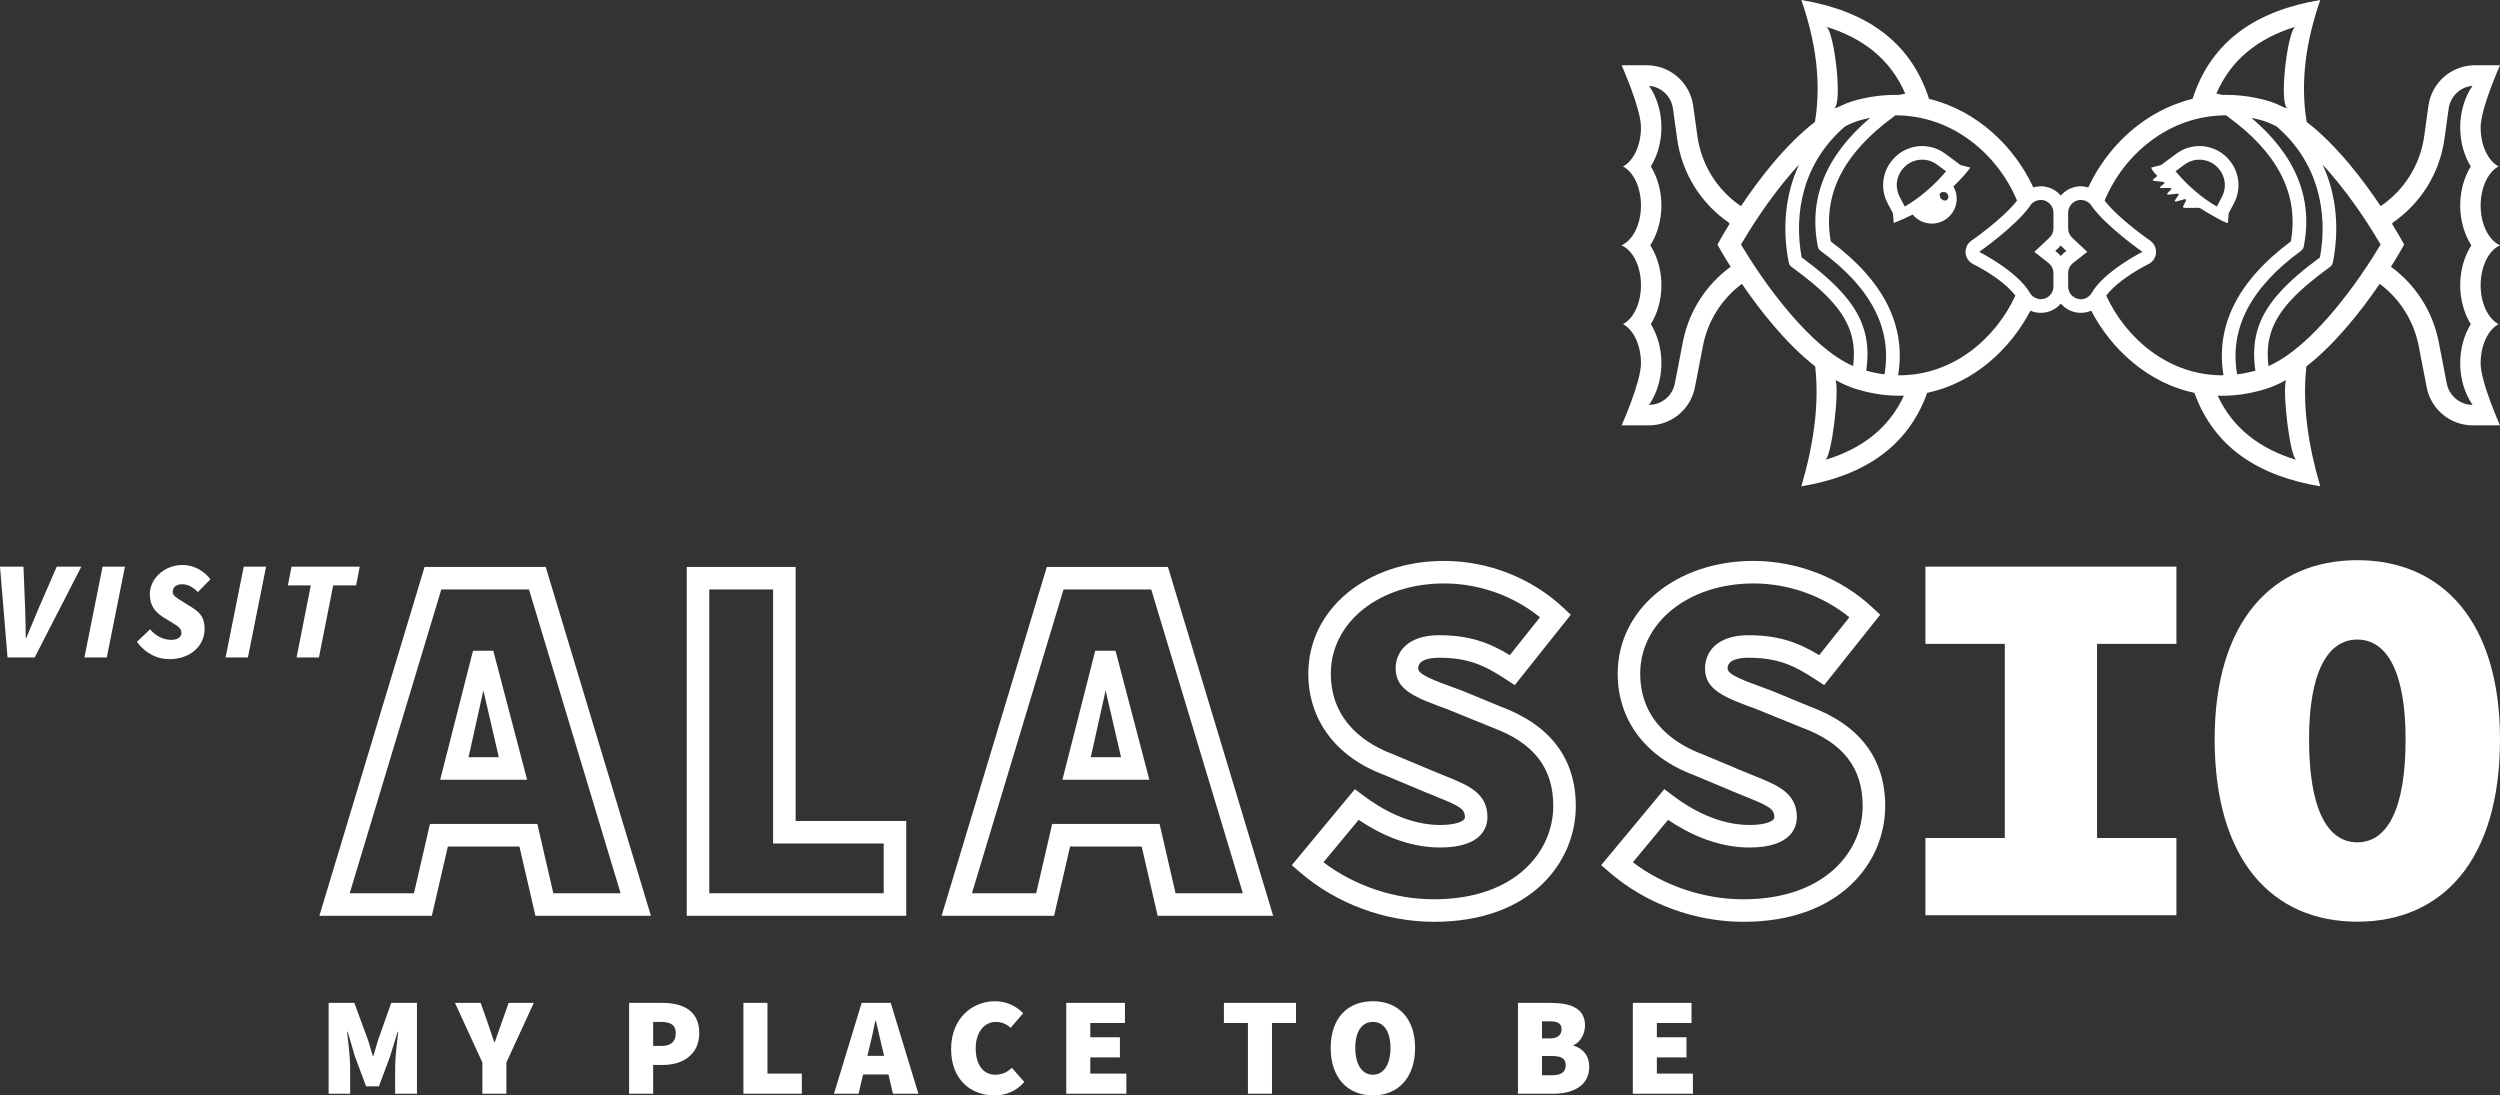
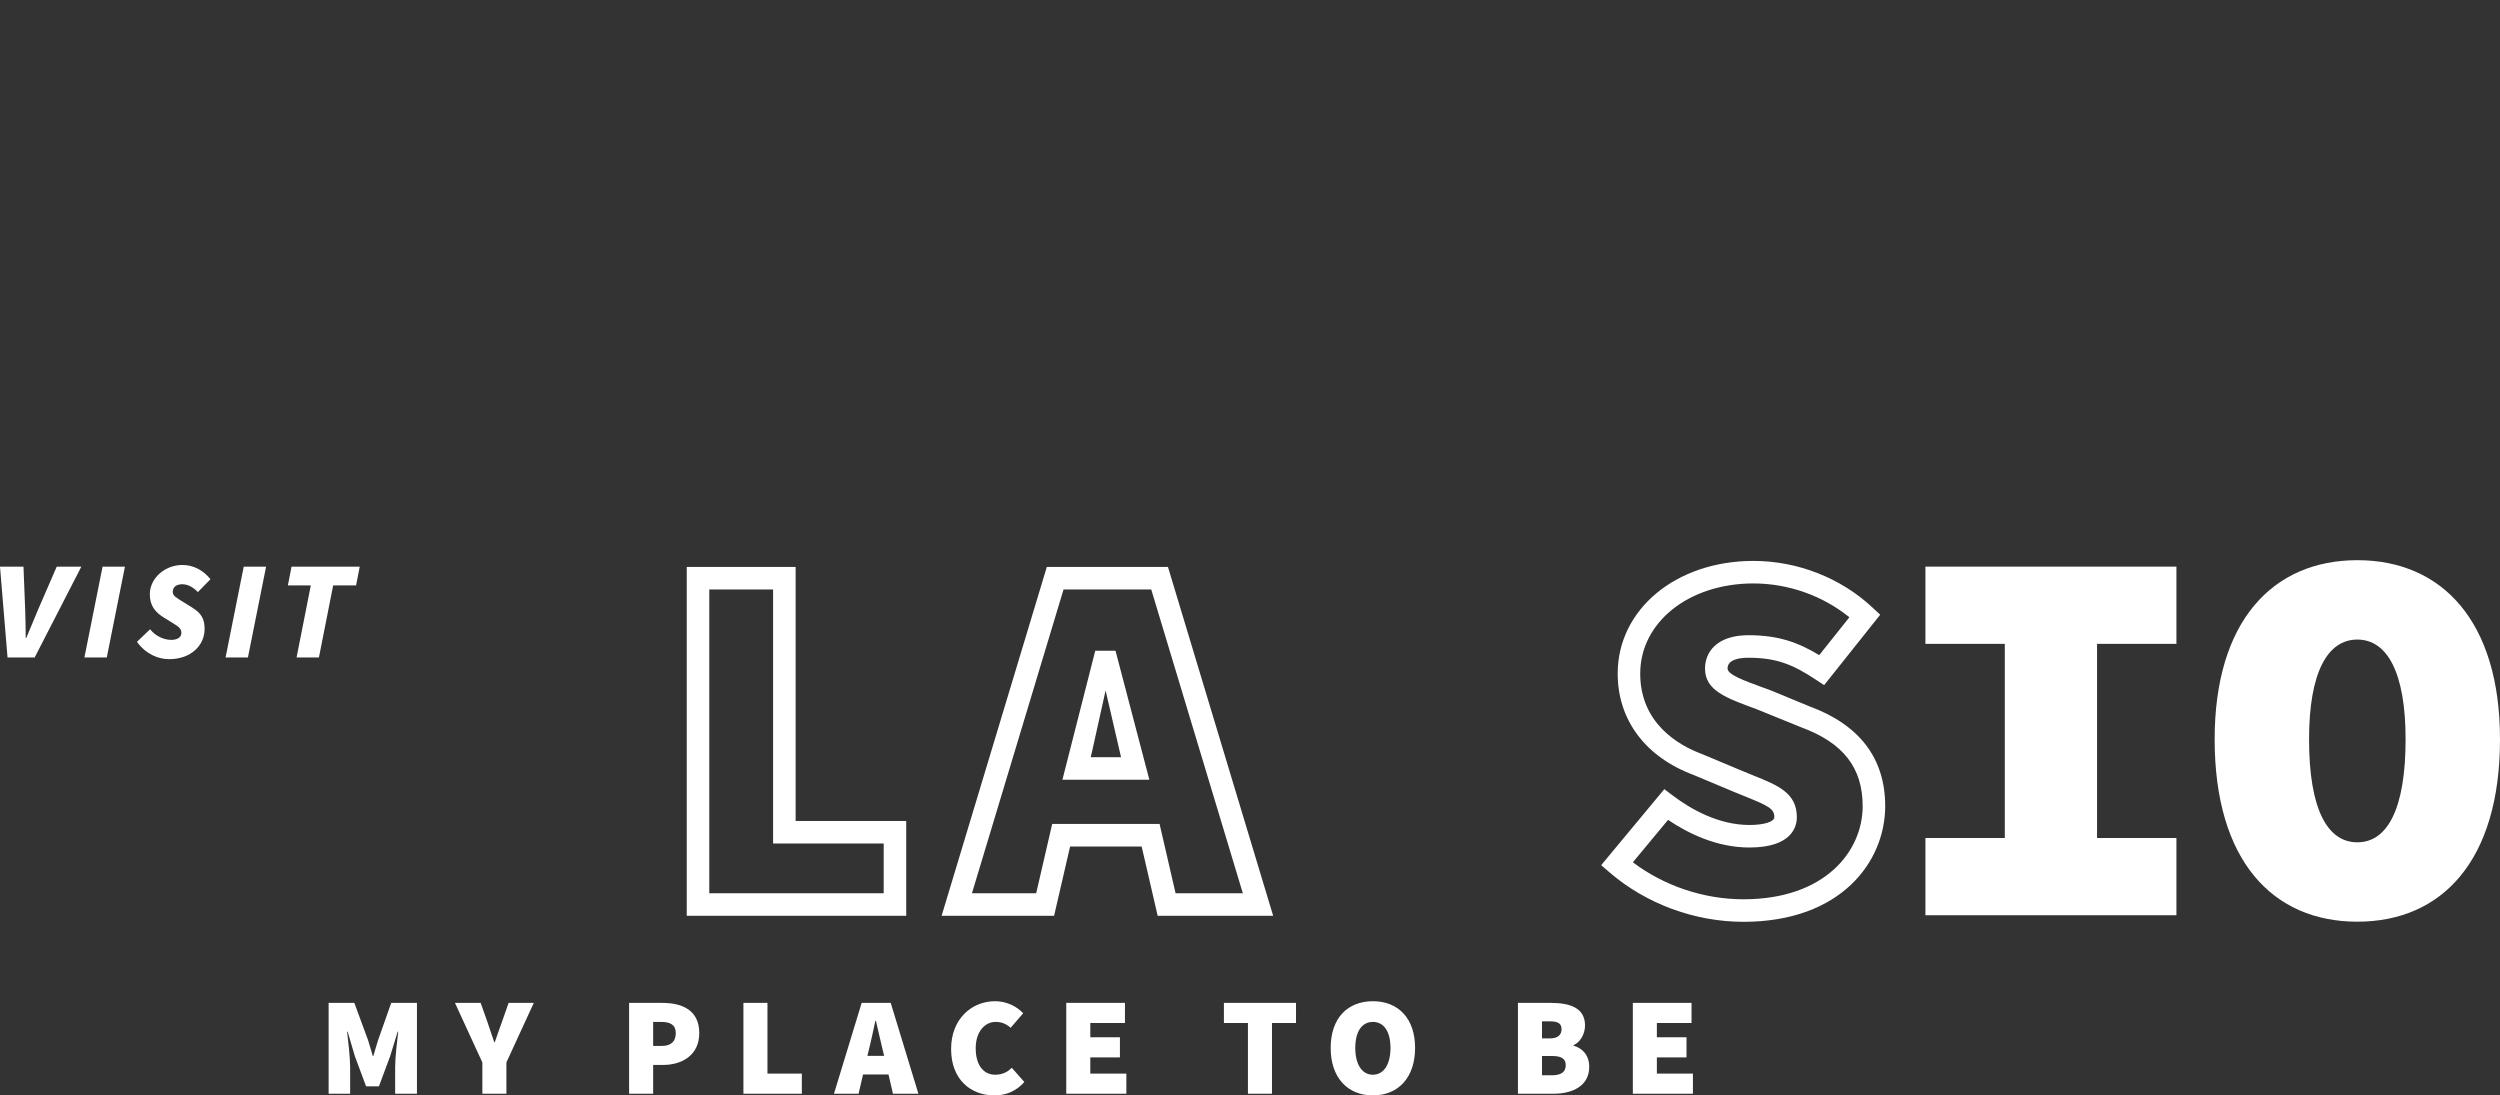
<svg xmlns="http://www.w3.org/2000/svg" width="747.589px" height="327.568px" viewBox="0 0 747.589 327.568" version="1.1">
  <rect x="0" y="0" width="747.589" height="327.568" fill="#333333" stroke="none" />
  <title>Group 11</title>
  <g id="Variante-b" stroke="none" stroke-width="1" fill="none" fill-rule="evenodd">
    <g id="01-home" transform="translate(-243, -521)" fill="#FFFFFF">
      <g id="Group-11" transform="translate(243, 521)">
        <path d="M690.491,221.086 C690.491,201.196 695.941,191.251 704.926,191.251 C713.908,191.251 719.358,201.196 719.358,221.086 C719.358,241.936 713.908,251.881 704.926,251.881 C695.941,251.881 690.491,241.936 690.491,221.086 M704.926,167.516 C679.586,167.516 662.26,185.797 662.26,221.086 C662.26,257.335 679.586,275.616 704.926,275.616 C730.263,275.616 747.589,257.335 747.589,221.086 C747.589,185.797 730.263,167.516 704.926,167.516" id="Fill-1" />
        <path d="M488.274,327.066 L506.244,327.066 L506.244,321.048 L495.461,321.048 L495.461,316.202 L504.321,316.202 L504.321,310.184 L495.461,310.184 L495.461,305.92 L505.827,305.92 L505.827,299.902 L488.274,299.902 L488.274,327.066 Z M461.11,321.55 L461.11,315.781 L464.033,315.781 C466.875,315.781 468.212,316.536 468.212,318.539 C468.212,320.546 466.875,321.55 464.033,321.55 L461.11,321.55 Z M461.11,310.517 L461.11,305.418 L463.535,305.418 C465.872,305.418 466.959,306.085 466.959,307.759 C466.959,309.429 465.872,310.517 463.535,310.517 L461.11,310.517 Z M453.919,327.066 L464.535,327.066 C470.388,327.066 475.234,324.642 475.234,319.041 C475.234,315.448 473.146,313.444 470.553,312.689 L470.553,312.521 C472.644,311.686 473.981,309.012 473.981,306.671 C473.981,301.323 469.384,299.902 463.699,299.902 L453.919,299.902 L453.919,327.066 Z M410.543,321.382 C407.283,321.382 405.275,318.29 405.275,313.36 C405.275,308.426 407.283,305.587 410.543,305.587 C413.799,305.587 415.806,308.426 415.806,313.36 C415.806,318.29 413.799,321.382 410.543,321.382 L410.543,321.382 Z M410.543,327.568 C418.063,327.568 423.162,322.301 423.162,313.36 C423.162,304.455 418.063,299.4 410.543,299.4 C403.019,299.4 397.92,304.415 397.92,313.36 C397.92,322.301 403.019,327.568 410.543,327.568 L410.543,327.568 Z M373.177,327.066 L380.367,327.066 L380.367,305.92 L387.554,305.92 L387.554,299.902 L365.991,299.902 L365.991,305.92 L373.177,305.92 L373.177,327.066 Z M318.849,327.066 L336.82,327.066 L336.82,321.048 L326.04,321.048 L326.04,316.202 L334.897,316.202 L334.897,310.184 L326.04,310.184 L326.04,305.92 L336.402,305.92 L336.402,299.902 L318.849,299.902 L318.849,327.066 Z M297.37,327.568 C300.795,327.568 303.89,326.316 306.311,323.557 L302.549,319.294 C301.381,320.546 299.711,321.382 297.619,321.382 C294.11,321.382 291.769,318.539 291.769,313.444 C291.769,308.51 294.527,305.587 297.703,305.587 C299.542,305.587 300.879,306.169 302.216,307.342 L305.978,302.994 C304.055,300.986 301.128,299.4 297.535,299.4 C290.681,299.4 284.414,304.583 284.414,313.693 C284.414,322.971 290.432,327.568 297.37,327.568 L297.37,327.568 Z M249.389,327.066 L256.744,327.066 L258.085,321.297 L265.689,321.297 L267.026,327.066 L274.634,327.066 L266.359,299.902 L257.667,299.902 L249.389,327.066 Z M259.839,313.862 C260.506,311.268 261.176,308.008 261.762,305.25 L261.927,305.25 C262.598,307.968 263.264,311.268 263.935,313.862 L264.392,315.741 L259.378,315.741 L259.839,313.862 Z M222.309,327.066 L239.777,327.066 L239.777,321.048 L229.496,321.048 L229.496,299.902 L222.309,299.902 L222.309,327.066 Z M195.313,312.774 L195.313,305.587 L197.734,305.587 C200.492,305.587 202.082,306.506 202.082,308.928 C202.082,311.352 200.745,312.774 197.903,312.774 L195.313,312.774 Z M188.123,327.066 L195.313,327.066 L195.313,318.459 L198.236,318.459 C203.921,318.459 209.104,315.572 209.104,308.928 C209.104,302.074 204.005,299.902 198.071,299.902 L188.123,299.902 L188.123,327.066 Z M144.241,327.066 L151.431,327.066 L151.431,317.704 L159.621,299.902 L152.098,299.902 L150.094,305.587 C149.383,307.635 148.673,309.514 147.962,311.645 L147.794,311.645 C147.083,309.514 146.416,307.635 145.746,305.587 L143.739,299.902 L136.05,299.902 L144.241,317.704 L144.241,327.066 Z M98.271,327.066 L104.706,327.066 L104.706,319.041 C104.706,316.283 104.12,311.268 103.787,308.51 L103.955,308.51 L106.128,315.865 L109.472,324.85 L113.314,324.85 L116.659,315.865 L118.915,308.51 L119.083,308.51 C118.75,311.268 118.164,316.283 118.164,319.041 L118.164,327.066 L124.684,327.066 L124.684,299.902 L116.992,299.902 L113.065,311.019 C112.563,312.521 112.146,314.195 111.644,315.781 L111.475,315.781 C110.977,314.195 110.556,312.521 110.054,311.019 L105.959,299.902 L98.271,299.902 L98.271,327.066 Z" id="Fill-2" />
        <path d="M88.684,196.612 L95.368,196.612 L99.632,175.048 L106.485,175.048 L107.573,169.447 L87.178,169.447 L86.09,175.048 L92.944,175.048 L88.684,196.612 Z M67.453,196.612 L74.138,196.612 L79.57,169.447 L72.885,169.447 L67.453,196.612 Z M50.567,197.114 C57.087,197.114 61.182,193.018 61.182,188.084 C61.182,184.909 60.098,183.323 57.42,181.649 L54.999,180.147 C52.743,178.726 51.655,178.224 51.655,176.971 C51.655,175.715 52.574,174.711 54.497,174.711 C56.252,174.711 57.757,175.63 59.179,177.052 L62.937,173.209 C60.849,170.532 57.757,168.946 54.582,168.946 C49.314,168.946 44.801,172.872 44.801,177.722 C44.801,181.066 46.388,183.07 48.981,184.66 L51.153,185.997 C53.16,187.249 54.245,187.835 54.245,189.257 C54.245,190.594 52.992,191.345 51.237,191.345 C48.812,191.345 46.388,190.092 44.886,188.169 L40.955,191.931 C43.629,195.608 47.307,197.114 50.567,197.114 L50.567,197.114 Z M25.241,196.612 L31.93,196.612 L37.362,169.447 L30.673,169.447 L25.241,196.612 Z M2.256,196.612 L10.362,196.612 L24.322,169.447 L16.967,169.447 L11.45,182.151 C10.238,185.037 9.069,187.876 7.857,190.762 L7.689,190.762 C7.689,187.876 7.604,184.993 7.524,182.151 L7.022,169.447 L0,169.447 L2.256,196.612 Z" id="Fill-3" />
        <polygon id="Fill-4" points="575.771 169.443 575.771 192.534 599.507 192.534 599.507 250.595 575.771 250.595 575.771 273.69 650.828 273.69 650.828 250.595 627.092 250.595 627.092 192.534 650.828 192.534 650.828 169.443" />
-         <path d="M616.254,58.493 C616.393,58.328 616.539,58.169 616.693,58.015 C618.173,56.534 620.184,55.702 622.279,55.702 C622.543,55.702 622.807,55.724 623.067,55.776 C623.547,55.824 624.015,55.916 624.47,56.048 C630.147,43.812 641.279,33.054 655.656,29.56 L655.656,29.56 C661.249,12.18 674.784,3.175 693.839,0 C689.688,12.036 687.754,24.165 689.773,36.458 C698.663,43.301 706.575,53.673 711.904,61.646 L711.93,61.629 C719.018,56.815 723.739,49.225 724.919,40.738 C725.336,37.736 725.776,34.566 726.186,31.618 C727.153,24.679 733.083,19.514 740.091,19.514 L747.589,19.514 C747.589,19.514 741.797,32.436 741.797,38.099 C741.797,43.517 744.043,48.123 747.16,49.774 C744.043,51.425 741.797,56.031 741.797,61.449 C741.797,67.112 744.252,71.888 747.589,73.33 L747.589,73.381 C744.252,74.823 741.797,79.599 741.797,85.262 C741.797,90.68 744.043,95.286 747.16,96.937 C744.043,98.588 741.797,103.194 741.797,108.612 C741.797,114.275 747.589,127.198 747.589,127.198 L739.449,127.198 C732.728,127.198 726.948,122.429 725.669,115.827 C724.915,111.924 724.058,107.509 723.267,103.421 C721.823,95.956 717.637,89.36 711.618,84.88 C706.293,92.682 698.494,102.715 689.703,109.558 C688.406,121.108 690.238,133.133 693.839,145.427 C675.381,142.351 662.106,133.807 656.205,117.482 C642.275,114.533 631.327,104.411 625.345,92.904 C624.576,93.237 623.752,93.448 622.898,93.52 L622.239,93.547 C619.843,93.547 617.697,92.474 616.254,90.781 C614.814,92.474 612.664,93.547 610.268,93.547 L610.265,93.547 C609.177,93.547 608.126,93.321 607.162,92.904 C601.181,104.411 590.232,114.533 576.302,117.482 C570.401,133.807 557.126,142.351 538.669,145.427 C542.27,133.133 544.101,121.108 542.804,109.558 C534.013,102.715 526.215,92.682 520.889,84.88 C514.871,89.36 510.684,95.956 509.241,103.421 C508.45,107.509 507.592,111.924 506.838,115.827 C505.56,122.429 499.779,127.198 493.058,127.198 L484.919,127.198 C484.919,127.198 490.71,114.275 490.71,108.612 C490.71,103.194 488.465,98.588 485.347,96.937 C488.465,95.286 490.71,90.68 490.71,85.262 C490.71,79.599 488.259,74.823 484.919,73.381 L484.919,73.33 C488.259,71.888 490.71,67.112 490.71,61.449 C490.71,56.031 488.465,51.425 485.347,49.774 C488.465,48.123 490.71,43.517 490.71,38.099 C490.71,32.436 484.919,19.514 484.919,19.514 L492.417,19.514 C499.424,19.514 505.358,24.679 506.321,31.618 C506.732,34.566 507.171,37.736 507.589,40.738 C508.768,49.225 513.49,56.815 520.578,61.629 L520.603,61.646 C525.933,53.673 533.845,43.301 542.738,36.458 C544.753,24.165 542.823,12.036 538.669,0 C557.724,3.175 571.258,12.18 576.851,29.56 L576.851,29.56 C591.228,33.054 602.36,43.812 608.038,56.048 C608.492,55.916 608.961,55.824 609.441,55.776 C609.701,55.724 609.964,55.702 610.228,55.702 C612.323,55.702 614.334,56.534 615.814,58.015 C615.968,58.169 616.115,58.328 616.254,58.493 Z M683.586,113.657 C682.476,117.343 684.773,136.48 686.67,137.516 C686.718,137.531 686.765,137.545 686.813,137.56 C686.765,137.557 686.718,137.542 686.67,137.516 C675.875,134.241 667.733,128.177 663.169,118.324 C667.652,118.471 672.385,117.877 677.308,116.382 C679.421,115.738 681.524,114.809 683.586,113.657 Z M548.921,113.657 C550.031,117.343 547.735,136.48 545.837,137.516 C545.79,137.531 545.742,137.545 545.694,137.56 C545.742,137.557 545.79,137.542 545.837,137.516 C556.632,134.241 564.778,128.177 569.339,118.324 C564.855,118.471 560.123,117.877 555.203,116.382 C553.086,115.738 550.987,114.809 548.921,113.657 Z M715.369,67.044 L715.45,67.173 C717.673,70.789 718.93,73.142 718.93,73.142 C718.93,73.142 717.494,75.78 714.977,79.767 C722.366,85.153 727.508,93.169 729.267,102.26 C730.058,106.348 730.911,110.763 731.669,114.666 C732.387,118.376 735.622,121.06 739.395,121.086 C737.171,117.876 735.688,113.532 735.688,108.612 C735.688,104.095 736.933,100.051 738.845,96.937 C736.933,93.823 735.688,89.78 735.688,85.262 C735.688,80.627 737.003,76.502 739.017,73.356 C737.003,70.21 735.688,66.085 735.688,61.449 C735.688,56.931 736.933,52.889 738.845,49.774 C736.933,46.66 735.688,42.617 735.688,38.099 C735.688,33.196 737.16,28.865 739.369,25.657 C735.735,25.985 732.75,28.781 732.237,32.459 C732.237,32.459 730.97,41.58 730.97,41.58 C729.556,51.753 723.911,60.854 715.424,66.64 L715.369,67.044 Z M517.138,67.044 L517.058,67.173 C514.834,70.789 513.578,73.142 513.578,73.142 C513.578,73.142 515.014,75.78 517.53,79.767 C510.142,85.153 504.999,93.169 503.241,102.26 C502.45,106.348 501.596,110.763 500.838,114.666 C500.12,118.376 496.886,121.06 493.113,121.086 C495.336,117.876 496.82,113.532 496.82,108.612 C496.82,104.095 495.574,100.051 493.662,96.937 C495.574,93.823 496.82,89.78 496.82,85.262 C496.82,80.627 495.505,76.502 493.49,73.356 C495.505,70.21 496.82,66.085 496.82,61.449 C496.82,56.931 495.574,52.889 493.662,49.774 C495.574,46.66 496.82,42.617 496.82,38.099 C496.82,33.196 495.347,28.865 493.138,25.657 C496.776,25.985 499.757,28.781 500.27,32.459 C500.27,32.459 501.538,41.58 501.538,41.58 C502.952,51.753 508.6,60.854 517.083,66.64 L517.138,67.044 Z M603.162,59.986 C597.499,46.371 584.038,34.438 566.731,34.488 C566.624,34.62 566.496,34.74 566.353,34.845 C551.518,45.604 544.94,57.968 547.464,72.193 C563.515,84.137 570.016,97.545 567.61,112.224 C584.009,112.412 596.844,101.107 602.668,88.399 C598.679,83.14 590.02,78.964 590.02,78.964 C588.734,78.321 587.884,77.05 587.778,75.617 C587.675,74.185 588.331,72.803 589.511,71.981 C589.511,71.981 598.895,65.499 603.162,59.986 Z M629.345,59.986 C635.008,46.371 648.469,34.438 665.777,34.488 C665.883,34.62 666.011,34.74 666.154,34.845 C680.989,45.604 687.568,57.968 685.044,72.193 C668.993,84.137 662.491,97.545 664.901,112.224 C648.499,112.412 635.664,101.107 629.84,88.399 C633.828,83.14 642.488,78.964 642.488,78.964 C643.773,78.321 644.623,77.05 644.729,75.617 C644.832,74.185 644.176,72.803 643.001,71.981 C643.001,71.981 633.612,65.499 629.345,59.986 Z M559.244,35.243 C558.416,35.406 557.581,35.596 556.742,35.815 C555.053,36.255 553.387,36.931 551.742,37.793 C539.262,48.508 536.295,63.534 538.753,76.964 C548.753,84.34 554.636,90.547 557.086,97.574 C558.485,101.587 558.8,105.886 558.064,110.849 C559.918,111.358 561.738,111.718 563.522,111.943 C565.892,98.322 559.533,86.041 544.412,75.002 C543.998,74.701 543.713,74.256 543.614,73.756 C540.735,59.317 546.024,46.474 559.244,35.243 Z M673.264,35.243 C674.092,35.406 674.927,35.596 675.766,35.815 C677.454,36.255 679.124,36.931 680.765,37.793 C693.245,48.508 696.212,63.534 693.754,76.964 C683.754,84.34 677.872,90.547 675.421,97.574 C674.022,101.587 673.711,105.886 674.443,110.849 C672.59,111.358 670.769,111.718 668.985,111.943 C666.616,98.322 672.974,86.041 688.099,75.002 C688.509,74.701 688.795,74.256 688.894,73.756 C691.773,59.317 686.487,46.474 673.264,35.243 Z M537.999,49.165 C537.281,49.949 536.574,50.743 535.881,51.542 C528.786,59.73 523.233,68.642 520.614,73.116 C523.23,77.505 528.735,86.195 535.79,94.303 C541.2,100.519 547.486,106.51 554.145,109.471 C554.632,105.567 554.365,102.135 553.24,98.916 C550.951,92.348 545.215,86.719 535.702,79.777 C535.292,79.476 535.006,79.032 534.907,78.531 C532.991,68.935 533.614,58.545 537.999,49.165 Z M694.509,49.165 C695.227,49.949 695.934,50.743 696.626,51.542 C703.721,59.73 709.274,68.642 711.893,73.116 C709.278,77.505 703.776,86.195 696.718,94.303 C691.307,100.519 685.022,106.51 678.363,109.471 C677.875,105.567 678.143,102.135 679.267,98.916 C681.557,92.348 687.293,86.719 696.805,79.777 C697.216,79.476 697.501,79.032 697.6,78.531 C699.516,68.935 698.893,58.545 694.509,49.165 Z M622.243,89.474 C622.777,89.626 624.228,89.041 624.459,88.744 C624.891,88.425 625.254,88.012 625.521,87.525 C629.433,80.938 640.667,75.32 640.667,75.32 C640.667,75.32 629.847,67.76 625.554,61.715 C624.884,60.537 623.635,59.81 622.279,59.81 C622.279,59.776 622.279,59.776 622.279,59.776 C621.265,59.776 620.29,60.179 619.572,60.896 C618.854,61.613 618.451,62.586 618.451,63.6 C618.451,65.219 618.451,67.019 618.451,68.289 C618.451,69.352 618.891,70.368 619.668,71.096 C621.345,72.671 624.166,75.32 624.166,75.32 C624.166,75.32 621.62,77.315 619.928,78.642 C618.997,79.372 618.451,80.49 618.451,81.673 L618.451,85.687 C618.451,87.778 620.147,89.474 622.239,89.474 C622.239,89.474 622.243,89.473 622.243,89.474 Z M610.265,89.474 C609.745,89.572 608.305,88.962 608.049,88.744 C607.616,88.425 607.254,88.012 606.986,87.525 C603.074,80.938 591.84,75.32 591.84,75.32 C591.84,75.32 602.661,67.76 606.953,61.715 C607.624,60.537 608.873,59.81 610.228,59.81 C610.228,59.776 610.228,59.776 610.228,59.776 C611.243,59.776 612.217,60.179 612.935,60.896 C613.653,61.613 614.056,62.586 614.056,63.6 C614.056,65.219 614.056,67.019 614.056,68.289 C614.056,69.352 613.616,70.368 612.84,71.096 C611.162,72.671 608.342,75.32 608.342,75.32 C608.342,75.32 610.887,77.315 612.58,78.642 C613.51,79.372 614.056,80.49 614.056,81.673 L614.056,85.687 C614.056,87.778 612.36,89.474 610.268,89.474 C610.268,89.474 610.265,89.473 610.265,89.474 Z M616.254,73.406 C616.06,73.637 615.851,73.857 615.627,74.065 C615.627,74.065 614.591,75.041 614.591,75.041 C614.591,75.041 615.093,75.436 615.093,75.436 C615.521,75.772 615.909,76.147 616.254,76.555 C616.598,76.147 616.986,75.772 617.415,75.436 C617.415,75.436 617.917,75.041 617.917,75.041 C617.917,75.041 616.88,74.065 616.88,74.065 C616.657,73.857 616.448,73.637 616.254,73.406 Z M566.046,63.752 L564.471,60.785 C562.255,56.608 562.8,51.503 565.855,47.892 C565.888,47.853 565.918,47.815 565.95,47.777 C569.892,43.114 576.778,42.315 581.683,45.951 L586.272,49.355 L589.228,50.115 C587.683,52.131 585.979,54.004 584.133,55.738 C584.76,56.827 585.119,58.09 585.119,59.435 C585.119,63.534 581.789,66.863 577.69,66.863 C575.383,66.863 573.324,65.81 571.961,64.16 C570.152,65.075 568.262,65.914 566.295,66.68 L566.046,63.752 Z M666.462,63.752 L668.037,60.785 C670.253,56.608 669.707,51.503 666.652,47.892 C666.623,47.853 666.59,47.815 666.557,47.777 C662.616,43.114 655.729,42.315 650.825,45.951 L646.235,49.355 L643.279,50.115 C643.396,50.651 644.033,51.487 645.03,52.504 C645.367,52.851 643.407,53.554 643.825,53.939 C644.158,54.248 646.858,54.233 647.235,54.561 C647.627,54.905 645.532,55.81 645.964,56.17 C646.224,56.386 649.004,56.051 649.275,56.27 C649.7,56.614 647.656,57.796 648.107,58.145 C648.392,58.369 651.165,57.759 651.462,57.984 C651.847,58.278 650.004,59.935 650.4,60.229 C650.733,60.476 653.304,59.359 653.641,59.603 C654.114,59.947 652.411,61.726 652.887,62.061 C653.312,62.361 657.484,61.958 657.909,62.247 C658.671,62.767 665.414,66.83 666.213,66.68 L666.462,63.752 Z M650.557,51.22 L653.253,49.223 C656.429,46.867 660.89,47.385 663.443,50.406 L663.542,50.521 C665.52,52.861 665.876,56.169 664.44,58.876 L662.909,61.762 C658.667,59.319 654.374,55.738 650.557,51.22 Z M581.95,51.22 L579.254,49.223 C576.079,46.867 571.617,47.385 569.064,50.406 L568.965,50.521 C566.987,52.861 566.632,56.169 568.068,58.876 L569.599,61.762 C573.84,59.319 578.133,55.738 581.95,51.22 Z M580.324,59.298 C579.767,58.106 580.13,57.634 580.661,57.485 C581.192,57.336 581.895,57.511 582.02,57.613 C583.489,58.806 582.086,61.126 580.324,59.298 Z M686.275,8.032 C675.355,11.434 667.194,17.737 662.769,27.995 L664.645,28.381 C668.689,28.287 672.923,28.76 677.308,29.902 C679.275,30.415 681.231,31.197 683.165,32.194 L684.077,32.382 C681.472,31.513 683.839,10.258 686.275,8.032 C686.454,7.976 686.633,7.921 686.813,7.867 C686.633,7.807 686.454,7.868 686.275,8.032 Z M546.233,8.032 C557.152,11.434 565.313,17.737 569.738,27.995 L567.863,28.381 C563.819,28.287 559.584,28.76 555.203,29.902 C553.233,30.415 551.277,31.197 549.343,32.194 L548.431,32.382 C551.035,31.513 548.669,10.258 546.233,8.032 C546.053,7.976 545.874,7.921 545.694,7.867 C545.874,7.807 546.053,7.868 546.233,8.032 Z M663.454,28.425 C662.209,28.488 660.982,28.606 659.773,28.774 C658.564,28.942 657.378,29.162 656.209,29.429 C658.542,28.895 660.96,28.552 663.454,28.425 Z M569.053,28.425 C570.298,28.488 571.525,28.606 572.734,28.774 C573.943,28.942 575.13,29.162 576.298,29.429 C573.965,28.895 571.547,28.552 569.053,28.425 Z" id="Fill-5" />
-         <path d="M194.648,273.853 L160.114,273.853 L155.326,253.135 L133.927,253.135 L129.14,273.853 L95.507,273.853 L126.964,169.536 L163.191,169.536 L194.648,273.853 Z M165.469,267.117 L185.582,267.117 L158.187,176.272 L131.968,176.272 L104.576,267.117 L123.785,267.117 L128.569,246.395 L160.682,246.395 L165.469,267.117 Z M157.627,233.172 L131.627,233.172 L141.451,194.583 L147.506,194.583 L157.627,233.172 Z M140.092,226.436 L149.162,226.436 L148.554,223.802 C147.781,220.385 146.913,216.659 146.015,212.824 C145.528,210.729 145.034,208.597 144.543,206.469 C143.228,212.502 141.894,218.528 140.704,223.788 L140.092,226.436 Z" id="Fill-6" />
        <path d="M270.992,273.853 L205.363,273.853 L205.363,169.536 L237.92,169.536 L237.92,245.498 L270.992,245.498 L270.992,273.853 Z M212.099,267.117 L264.256,267.117 L264.256,252.234 L231.183,252.234 L231.183,176.272 L212.099,176.272 L212.099,267.117 Z" id="Fill-7" />
-         <path d="M428.821,275.654 C414.264,275.654 399.671,270.266 388.789,260.87 L386.287,258.717 L405.166,235.984 L407.73,237.918 C413.034,241.922 421.312,246.699 430.623,246.699 C435,246.699 438.062,245.739 438.062,244.362 C438.062,241.907 436.531,241.058 429.385,238.182 C428.334,237.754 427.213,237.303 426.026,236.809 L413.858,231.71 C399.521,226.351 391.228,215.296 391.228,201.428 C391.228,182.216 408.678,167.733 431.821,167.733 C444.982,167.733 457.971,172.824 467.454,181.707 L469.725,183.828 L452.956,204.882 L450.385,203.186 C443.85,198.875 438.956,196.688 430.323,196.688 C427.477,196.688 424.081,197.249 424.081,199.923 C424.081,201.725 428.89,203.487 434.986,205.714 L437.191,206.52 L448.571,211.227 C463.557,216.736 471.219,226.79 471.219,241.061 C471.219,257.72 457.952,275.654 428.821,275.654 L428.821,275.654 Z M395.759,257.852 C405.103,264.918 416.971,268.918 428.821,268.918 C453.322,268.918 464.483,254.475 464.483,241.061 C464.483,229.593 458.652,222.106 446.121,217.498 L432.671,212.036 C423.44,208.663 417.345,206.435 417.345,199.923 C417.345,195.102 420.751,189.952 430.323,189.952 C439.323,189.952 445.227,192.113 451.487,195.912 L460.513,184.586 C452.531,178.125 442.242,174.469 431.821,174.469 C412.517,174.469 397.964,186.059 397.964,201.428 C397.964,216.351 409.473,222.882 416.338,225.446 L428.623,230.593 C429.777,231.08 430.876,231.519 431.905,231.933 C439.106,234.834 444.799,237.127 444.799,244.362 C444.799,247.09 443.414,253.435 430.623,253.435 C420.931,253.435 412.385,249.288 406.29,245.167 L395.759,257.852 Z" id="Fill-8" />
        <path d="M521.343,275.654 C506.787,275.654 492.193,270.266 481.311,260.87 L478.809,258.717 L497.688,235.984 L500.252,237.918 C505.556,241.922 513.834,246.699 523.145,246.699 C527.523,246.699 530.585,245.739 530.585,244.362 C530.585,241.907 529.05,241.058 521.907,238.182 C520.856,237.754 519.731,237.303 518.545,236.809 L506.376,231.71 C492.04,226.347 483.747,215.296 483.747,201.428 C483.747,182.216 501.201,167.733 524.343,167.733 C537.508,167.733 550.493,172.824 559.976,181.707 L562.244,183.828 L545.478,204.882 L542.907,203.186 C536.369,198.875 531.471,196.688 522.841,196.688 C519.995,196.688 516.603,197.249 516.603,199.923 C516.603,201.725 521.409,203.483 527.501,205.71 L529.709,206.52 L541.09,211.227 C556.079,216.736 563.742,226.79 563.742,241.061 C563.742,257.72 550.475,275.654 521.343,275.654 L521.343,275.654 Z M488.281,257.852 C497.626,264.918 509.494,268.918 521.343,268.918 C545.845,268.918 557.006,254.475 557.006,241.061 C557.006,229.593 551.174,222.106 538.643,217.498 L525.186,212.036 C515.962,208.663 509.863,206.432 509.863,199.923 C509.863,195.102 513.274,189.952 522.841,189.952 C531.837,189.952 537.746,192.113 544.009,195.912 L553.031,184.586 C545.053,178.125 534.768,174.469 524.343,174.469 C505.039,174.469 490.483,186.059 490.483,201.428 C490.483,216.347 501.992,222.882 508.856,225.446 L521.142,230.593 C522.296,231.076 523.394,231.519 524.424,231.933 C531.629,234.834 537.321,237.127 537.321,244.362 C537.321,247.09 535.936,253.435 523.145,253.435 C513.45,253.435 504.908,249.288 498.812,245.167 L488.281,257.852 Z" id="Fill-9" />
        <path d="M380.719,273.853 L346.184,273.853 L341.397,253.135 L319.998,253.135 L315.211,273.853 L281.577,273.853 L313.035,169.536 L349.261,169.536 L380.719,273.853 Z M351.54,267.117 L371.653,267.117 L344.261,176.272 L318.038,176.272 L290.647,267.117 L309.855,267.117 L314.643,246.395 L346.756,246.395 L351.54,267.117 Z M343.697,233.172 L317.698,233.172 L327.522,194.583 L333.577,194.583 L343.697,233.172 Z M326.163,226.436 L335.232,226.436 L334.624,223.802 C333.851,220.385 332.983,216.659 332.086,212.824 C331.599,210.729 331.104,208.597 330.613,206.469 C329.298,212.502 327.965,218.528 326.775,223.788 L326.163,226.436 Z" id="Fill-10" />
      </g>
    </g>
  </g>
</svg>